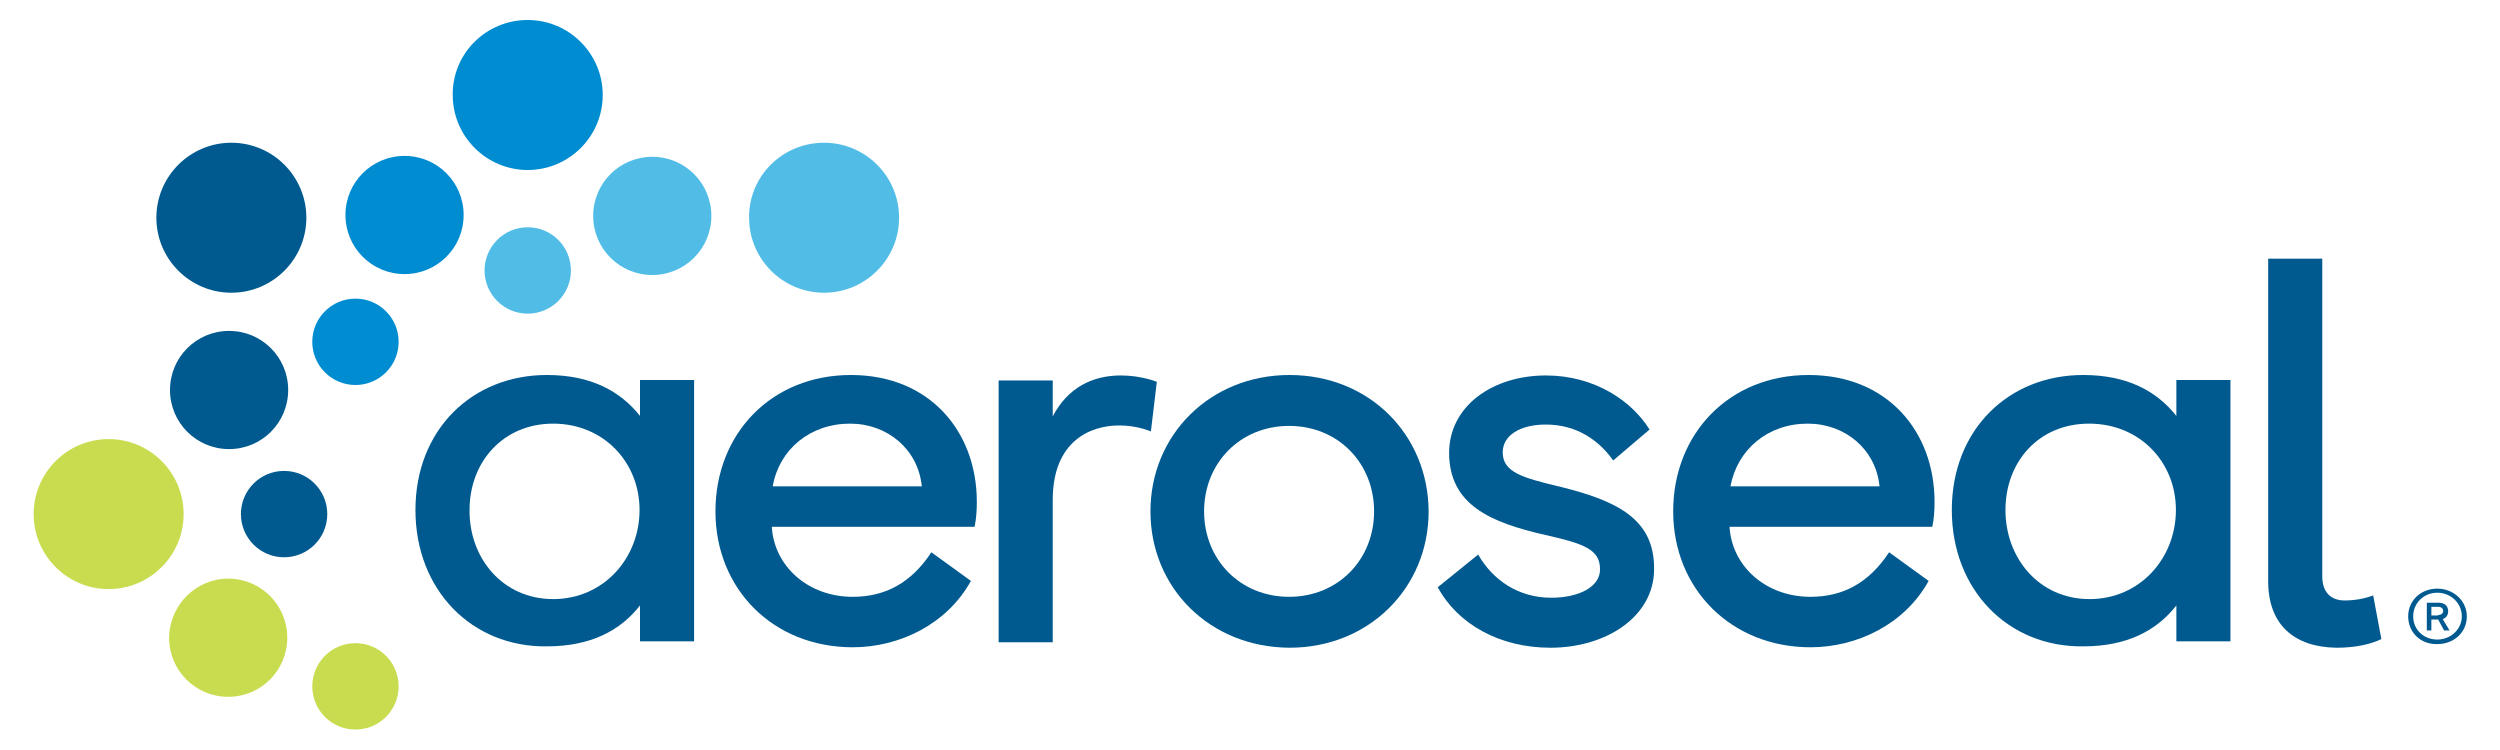
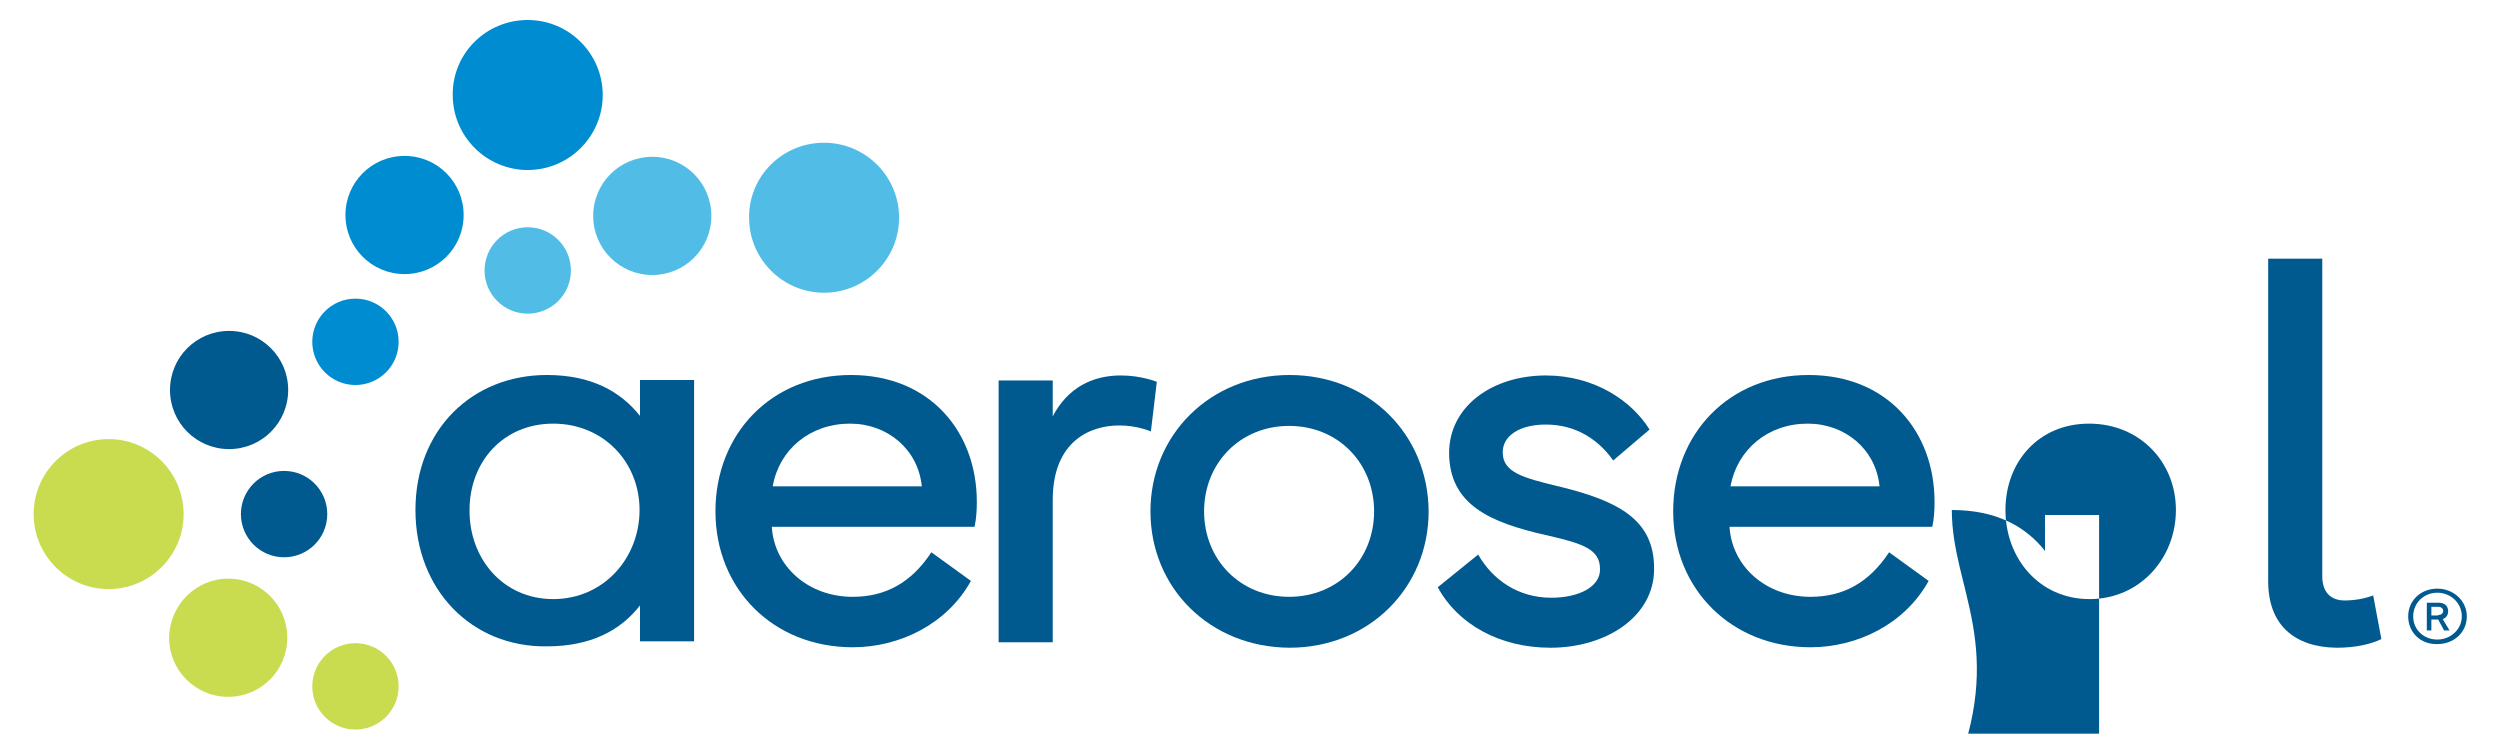
<svg xmlns="http://www.w3.org/2000/svg" xmlns:xlink="http://www.w3.org/1999/xlink" version="1.1" id="Layer_1" x="0px" y="0px" viewBox="0 0 550 165" style="enable-background:new 0 0 550 165;" xml:space="preserve">
  <style type="text/css">
	.st0{clip-path:url(#SVGID_00000000185291662452908210000006365371137581721528_);fill:#005A90;}
	.st1{clip-path:url(#SVGID_00000000185291662452908210000006365371137581721528_);fill:#C9DC50;}
	.st2{clip-path:url(#SVGID_00000000185291662452908210000006365371137581721528_);fill:#008CD1;}
	.st3{clip-path:url(#SVGID_00000000185291662452908210000006365371137581721528_);fill:#51BDE7;}
</style>
  <g>
    <defs>
      <rect id="SVGID_1_" x="6.5" y="3.6" width="536.9" height="157.8" />
    </defs>
    <clipPath id="SVGID_00000118359515407986596720000003935664904360550800_">
      <use xlink:href="#SVGID_1_" style="overflow:visible;" />
    </clipPath>
    <path style="clip-path:url(#SVGID_00000118359515407986596720000003935664904360550800_);fill:#005A90;" d="M121.7,131.8   c11.1,0,19-9,19-19.6c0-10.6-8-19-19-19c-11,0-18.4,8.4-18.4,19C103.2,122.8,110.6,131.8,121.7,131.8L121.7,131.8z M91.4,112.2   c0-17.7,12.5-29.7,28.9-29.7c9.8,0,16.2,3.6,20.5,9v-7.9h11.9l0,57.5h-11.9v-7.9c-4.3,5.5-10.8,9-20.5,9   C103.8,142.4,91.4,129.8,91.4,112.2L91.4,112.2z" />
    <path style="clip-path:url(#SVGID_00000118359515407986596720000003935664904360550800_);fill:#005A90;" d="M170,107h32.8   c-0.8-8.1-7.5-13.8-15.8-13.8C178.2,93.2,171.4,98.9,170,107 M157.4,112.5c0-17.1,12.3-30,29.8-30c17.4,0,27.7,12.5,27.7,27.9   c0,1.8-0.1,3.7-0.5,5.5h-44.6c0.5,8.6,7.9,15.4,17.8,15.4c7.2,0,12.9-3.1,17.3-9.8l8.7,6.3c-5.3,9.6-15.8,14.6-26,14.6   C170.1,142.4,157.4,129.6,157.4,112.5" />
    <path style="clip-path:url(#SVGID_00000118359515407986596720000003935664904360550800_);fill:#005A90;" d="M219.7,141.2l0-57.5   h11.9v7.9c3.3-6.3,8.7-9,15-9c4.5,0,7.9,1.4,7.9,1.4l-1.3,10.9c-0.6-0.2-3.2-1.3-7-1.3c-6.3,0-14.6,3.4-14.6,16.4l0,31.3H219.7   L219.7,141.2z" />
    <path style="clip-path:url(#SVGID_00000118359515407986596720000003935664904360550800_);fill:#005A90;" d="M283.6,131.3   c10.8,0,18.7-8.2,18.7-18.8c0-10.6-7.9-18.8-18.7-18.8c-10.8,0-18.7,8.2-18.7,18.8C264.9,123.1,272.8,131.3,283.6,131.3    M253.1,112.5c0-16.8,13.1-30,30.6-30c17.5,0,30.5,13.1,30.6,30c0,16.8-13.1,30-30.6,30C266.1,142.4,253.1,129.3,253.1,112.5" />
    <path style="clip-path:url(#SVGID_00000118359515407986596720000003935664904360550800_);fill:#005A90;" d="M325.2,122   c3.2,5.6,8.8,9.5,16.1,9.5c6.2,0,10.8-2.5,10.7-6.3c0-4.3-3.5-5.6-12-7.5c-12.3-2.8-21.1-6.7-21.2-18c0-10.4,9.6-17.1,21.3-17.1   c10.7,0,18.9,5.6,22.8,11.9l-8,6.8c-3.1-4.4-8-7.9-14.8-7.9c-5.7,0-9.5,2.4-9.5,6.1c0,4.4,4.3,5.6,12.7,7.6   c12.5,3.1,20.7,7.1,20.6,18.1c0,10.5-10.6,17.3-22.8,17.3c-11.2,0-20.4-5.2-24.8-13.3L325.2,122L325.2,122z" />
    <path style="clip-path:url(#SVGID_00000118359515407986596720000003935664904360550800_);fill:#005A90;" d="M380.7,107h32.8   c-0.8-8.1-7.5-13.8-15.8-13.8C388.9,93.2,382.2,98.9,380.7,107 M368.1,112.5c0-17.1,12.3-30,29.8-30c17.4,0,27.7,12.5,27.7,27.9   c0,1.8-0.1,3.7-0.5,5.5h-44.6c0.5,8.6,7.9,15.4,17.8,15.4c7.2,0,12.9-3.1,17.3-9.8l8.7,6.3c-5.3,9.6-15.8,14.6-26,14.6   C380.9,142.4,368.1,129.6,368.1,112.5" />
-     <path style="clip-path:url(#SVGID_00000118359515407986596720000003935664904360550800_);fill:#005A90;" d="M459.7,131.8   c11.1,0,19-9,19-19.6c0-10.6-8-19-19.1-19s-18.4,8.4-18.4,19C441.2,122.8,448.6,131.8,459.7,131.8z M429.4,112.2   c0-17.7,12.5-29.7,28.9-29.7c9.8,0,16.2,3.6,20.5,9v-7.9h11.9l0,57.5h-11.9v-7.9c-4.3,5.5-10.8,9-20.5,9   C441.8,142.4,429.4,129.8,429.4,112.2L429.4,112.2z" />
+     <path style="clip-path:url(#SVGID_00000118359515407986596720000003935664904360550800_);fill:#005A90;" d="M459.7,131.8   c11.1,0,19-9,19-19.6c0-10.6-8-19-19.1-19s-18.4,8.4-18.4,19C441.2,122.8,448.6,131.8,459.7,131.8z M429.4,112.2   c9.8,0,16.2,3.6,20.5,9v-7.9h11.9l0,57.5h-11.9v-7.9c-4.3,5.5-10.8,9-20.5,9   C441.8,142.4,429.4,129.8,429.4,112.2L429.4,112.2z" />
    <path style="clip-path:url(#SVGID_00000118359515407986596720000003935664904360550800_);fill:#005A90;" d="M499,127.9v-71h11.9   l0,69.9c0,3.5,1.9,5.3,4.9,5.3c2.3,0,4.4-0.4,6.3-1.1l1.8,9.6c-2.3,1.1-5.6,1.9-9.8,1.9C504.7,142.4,499,137.4,499,127.9L499,127.9   z" />
    <path style="clip-path:url(#SVGID_00000118359515407986596720000003935664904360550800_);fill:#005A90;" d="M536.4,135.3   c0.7,0,1.1-0.4,1.1-0.9s-0.4-0.9-1.1-0.9h-1.5v1.9H536.4z M533.9,132.6h2.6c1.3,0,2.1,0.7,2.1,1.9c0,0.8-0.5,1.5-1.2,1.7l1.5,2.5   h-1.2l-1.3-2.4h-1.5v2.4h-1L533.9,132.6L533.9,132.6z M530.9,135.6c0,2.9,2.3,5.1,5.3,5.1c3,0,5.4-2.3,5.4-5.1   c0-2.9-2.4-5.2-5.4-5.2C533.2,130.4,530.9,132.7,530.9,135.6 M529.8,135.6c0-3.5,2.8-6.1,6.4-6.1s6.5,2.7,6.5,6.1   c0,3.5-2.8,6.1-6.5,6.1C532.5,141.8,529.8,139.1,529.8,135.6" />
    <path style="clip-path:url(#SVGID_00000118359515407986596720000003935664904360550800_);fill:#C9DC50;" d="M78.2,141.5   c5.3,0,9.5,4.3,9.5,9.5c0,5.3-4.3,9.5-9.5,9.5c-5.3,0-9.5-4.3-9.5-9.5C68.7,145.8,72.9,141.5,78.2,141.5" />
    <path style="clip-path:url(#SVGID_00000118359515407986596720000003935664904360550800_);fill:#C9DC50;" d="M23.9,96.6   c9.1,0,16.5,7.4,16.5,16.5c0,9.1-7.4,16.5-16.5,16.5c-9.1,0-16.5-7.4-16.5-16.5C7.4,104,14.8,96.6,23.9,96.6" />
    <path style="clip-path:url(#SVGID_00000118359515407986596720000003935664904360550800_);fill:#C9DC50;" d="M50.2,127.3   c7.2,0,13,5.8,13,13c0,7.2-5.8,13-13,13c-7.2,0-13-5.8-13-13C37.3,133.1,43.1,127.3,50.2,127.3" />
    <path style="clip-path:url(#SVGID_00000118359515407986596720000003935664904360550800_);fill:#005A90;" d="M62.5,103.6   c5.3,0,9.5,4.3,9.5,9.5c0,5.3-4.3,9.5-9.5,9.5c-5.3,0-9.5-4.3-9.5-9.5C53,107.9,57.2,103.6,62.5,103.6" />
-     <path style="clip-path:url(#SVGID_00000118359515407986596720000003935664904360550800_);fill:#005A90;" d="M50.9,31.4   c9.1,0,16.5,7.4,16.5,16.5c0,9.1-7.4,16.5-16.5,16.5c-9.1,0-16.5-7.4-16.5-16.5C34.4,38.8,41.8,31.4,50.9,31.4" />
    <path style="clip-path:url(#SVGID_00000118359515407986596720000003935664904360550800_);fill:#005A90;" d="M50.4,72.8   c7.2,0,13,5.8,13,13c0,7.2-5.8,13-13,13c-7.2,0-13-5.8-13-13C37.4,78.6,43.2,72.8,50.4,72.8" />
    <path style="clip-path:url(#SVGID_00000118359515407986596720000003935664904360550800_);fill:#008CD1;" d="M78.2,65.7   c5.3,0,9.5,4.3,9.5,9.5c0,5.3-4.3,9.5-9.5,9.5c-5.3,0-9.5-4.3-9.5-9.5C68.7,70,72.9,65.7,78.2,65.7" />
    <path style="clip-path:url(#SVGID_00000118359515407986596720000003935664904360550800_);fill:#008CD1;" d="M116.1,4.4   c9.1,0,16.5,7.4,16.5,16.5c0,9.1-7.4,16.5-16.5,16.5c-9.1,0-16.5-7.4-16.5-16.5C99.5,11.8,106.9,4.4,116.1,4.4" />
    <path style="clip-path:url(#SVGID_00000118359515407986596720000003935664904360550800_);fill:#008CD1;" d="M89,34.3   c7.2,0,13,5.8,13,13c0,7.2-5.8,13-13,13c-7.2,0-13-5.8-13-13C76,40.1,81.8,34.3,89,34.3" />
    <path style="clip-path:url(#SVGID_00000118359515407986596720000003935664904360550800_);fill:#51BDE7;" d="M116.1,50   c5.3,0,9.5,4.3,9.5,9.5c0,5.3-4.3,9.5-9.5,9.5c-5.3,0-9.5-4.3-9.5-9.5C106.6,54.3,110.8,50,116.1,50" />
    <path style="clip-path:url(#SVGID_00000118359515407986596720000003935664904360550800_);fill:#51BDE7;" d="M181.3,31.4   c9.1,0,16.5,7.4,16.5,16.5c0,9.1-7.4,16.5-16.5,16.5c-9.1,0-16.5-7.4-16.5-16.5C164.7,38.8,172.1,31.4,181.3,31.4" />
    <path style="clip-path:url(#SVGID_00000118359515407986596720000003935664904360550800_);fill:#51BDE7;" d="M143.5,34.5   c7.2,0,13,5.8,13,13c0,7.2-5.8,13-13,13c-7.2,0-13-5.8-13-13C130.5,40.3,136.3,34.5,143.5,34.5" />
  </g>
</svg>